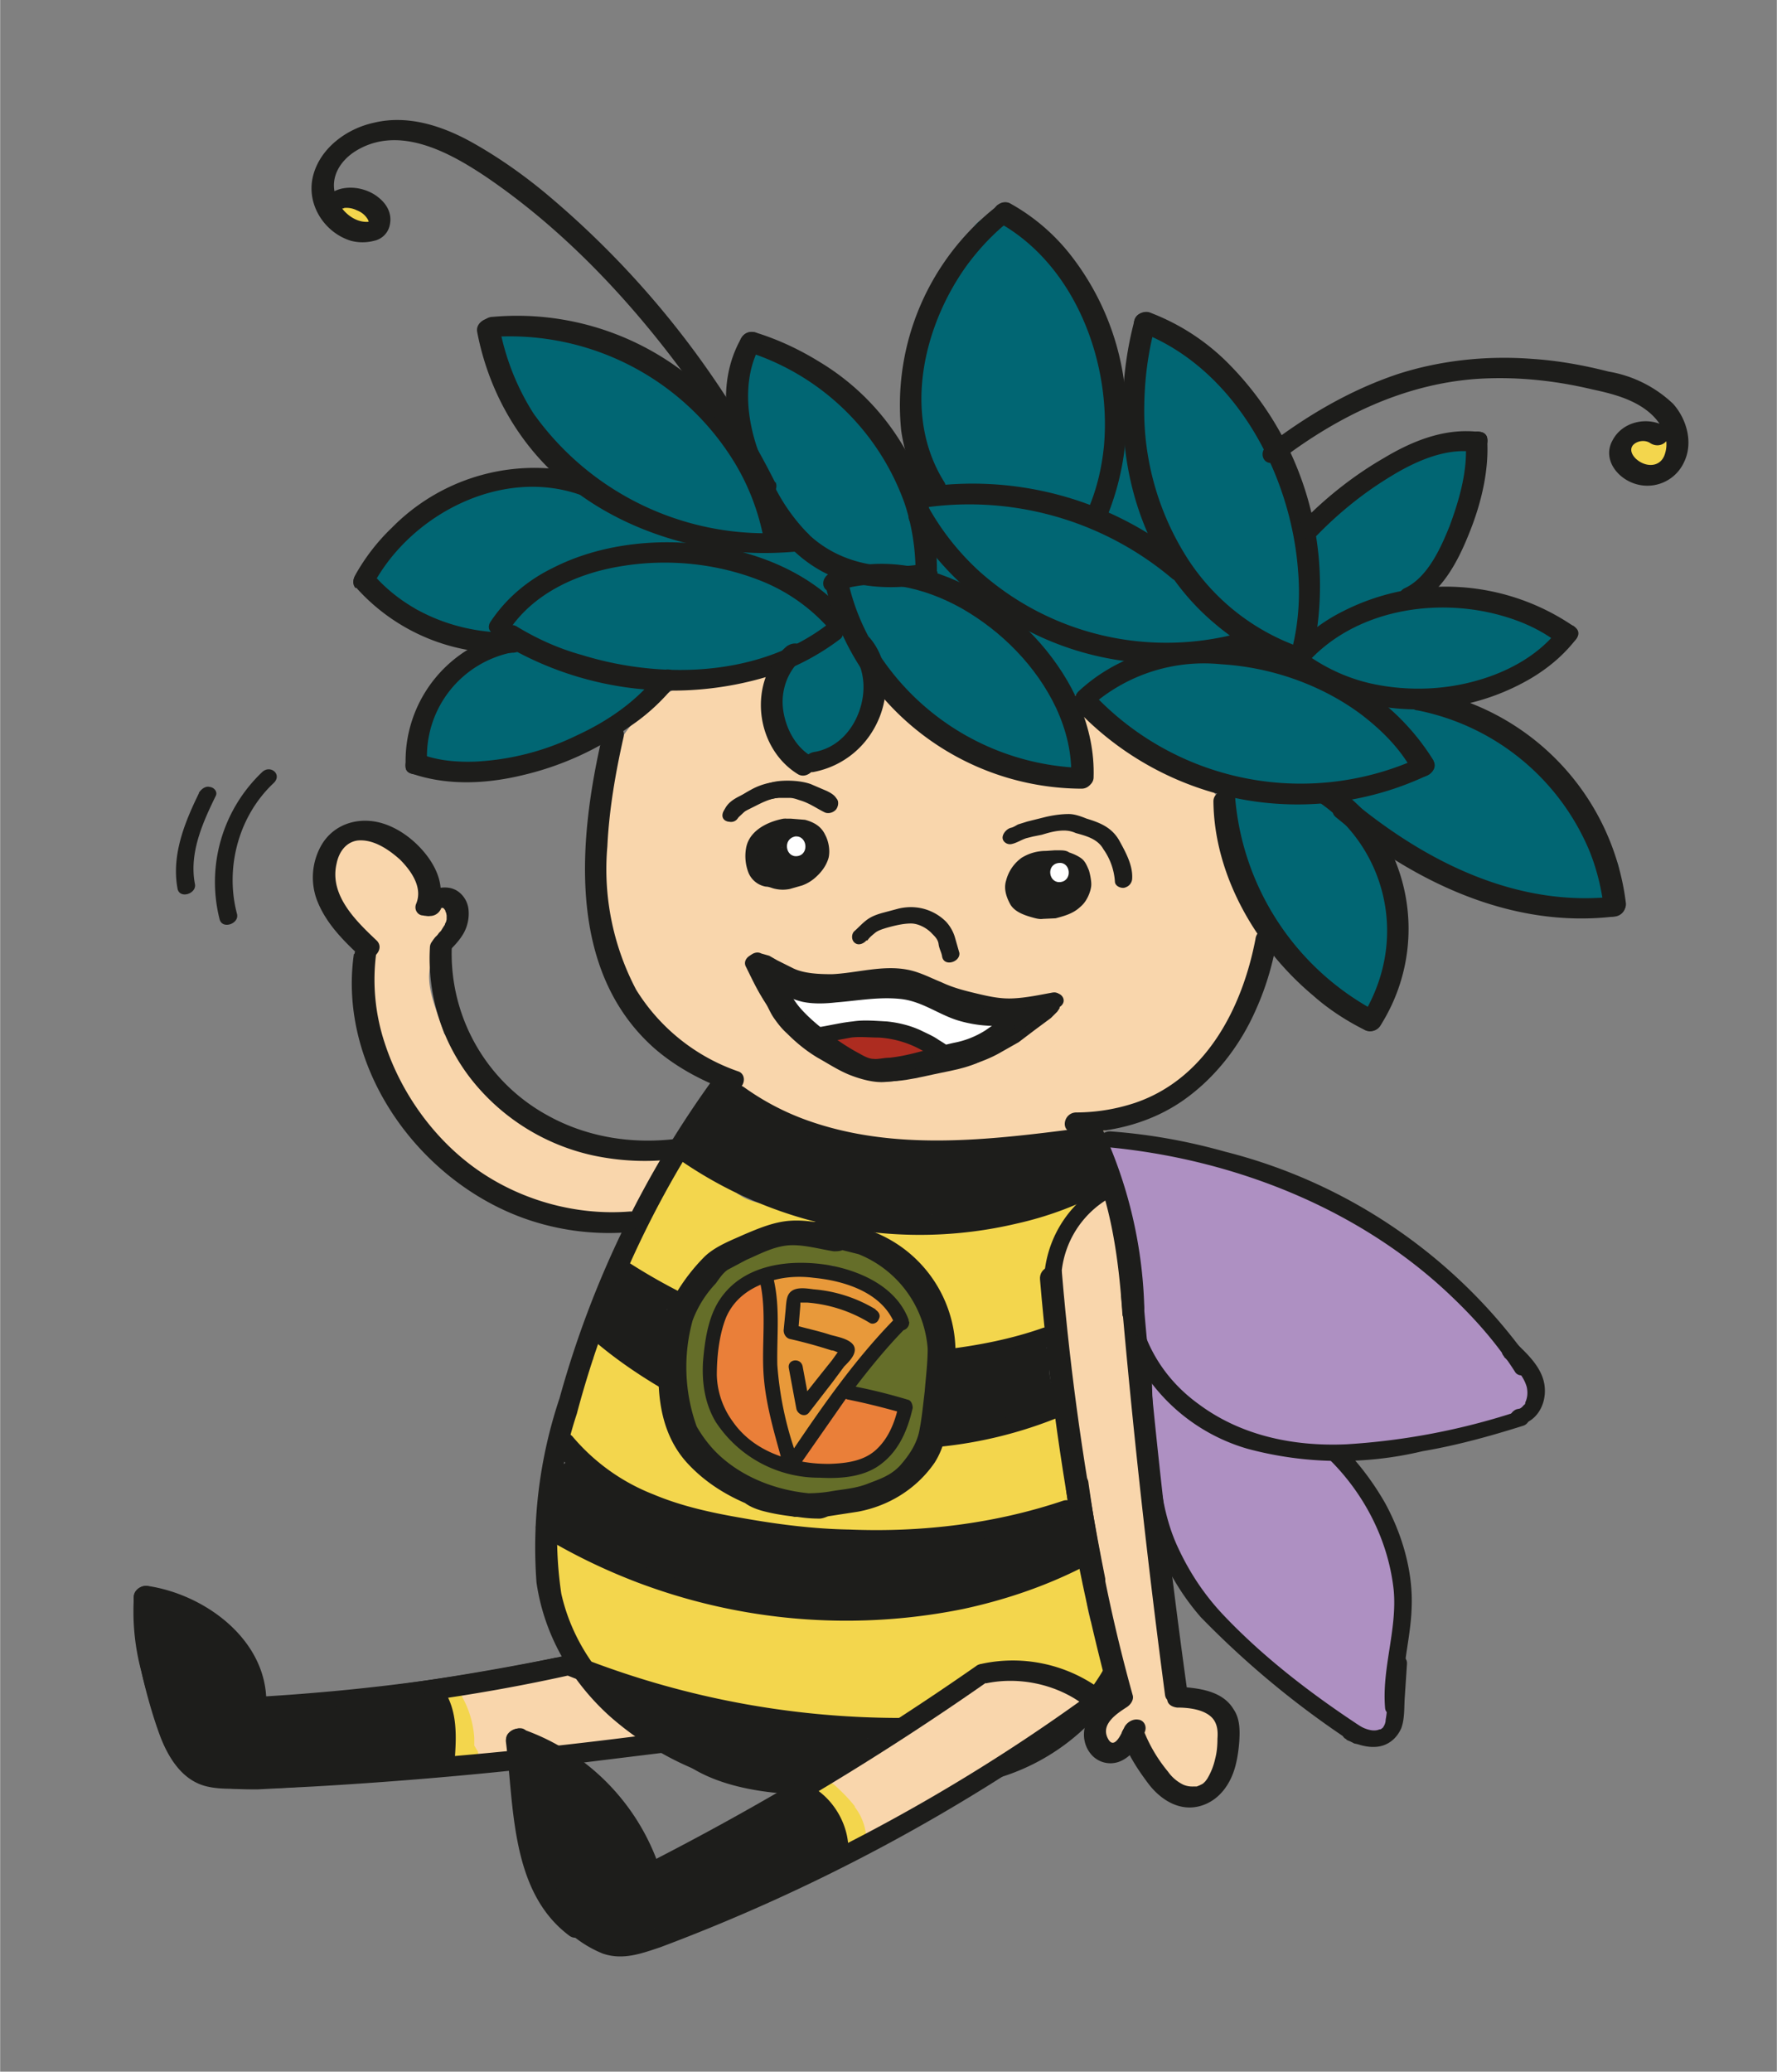
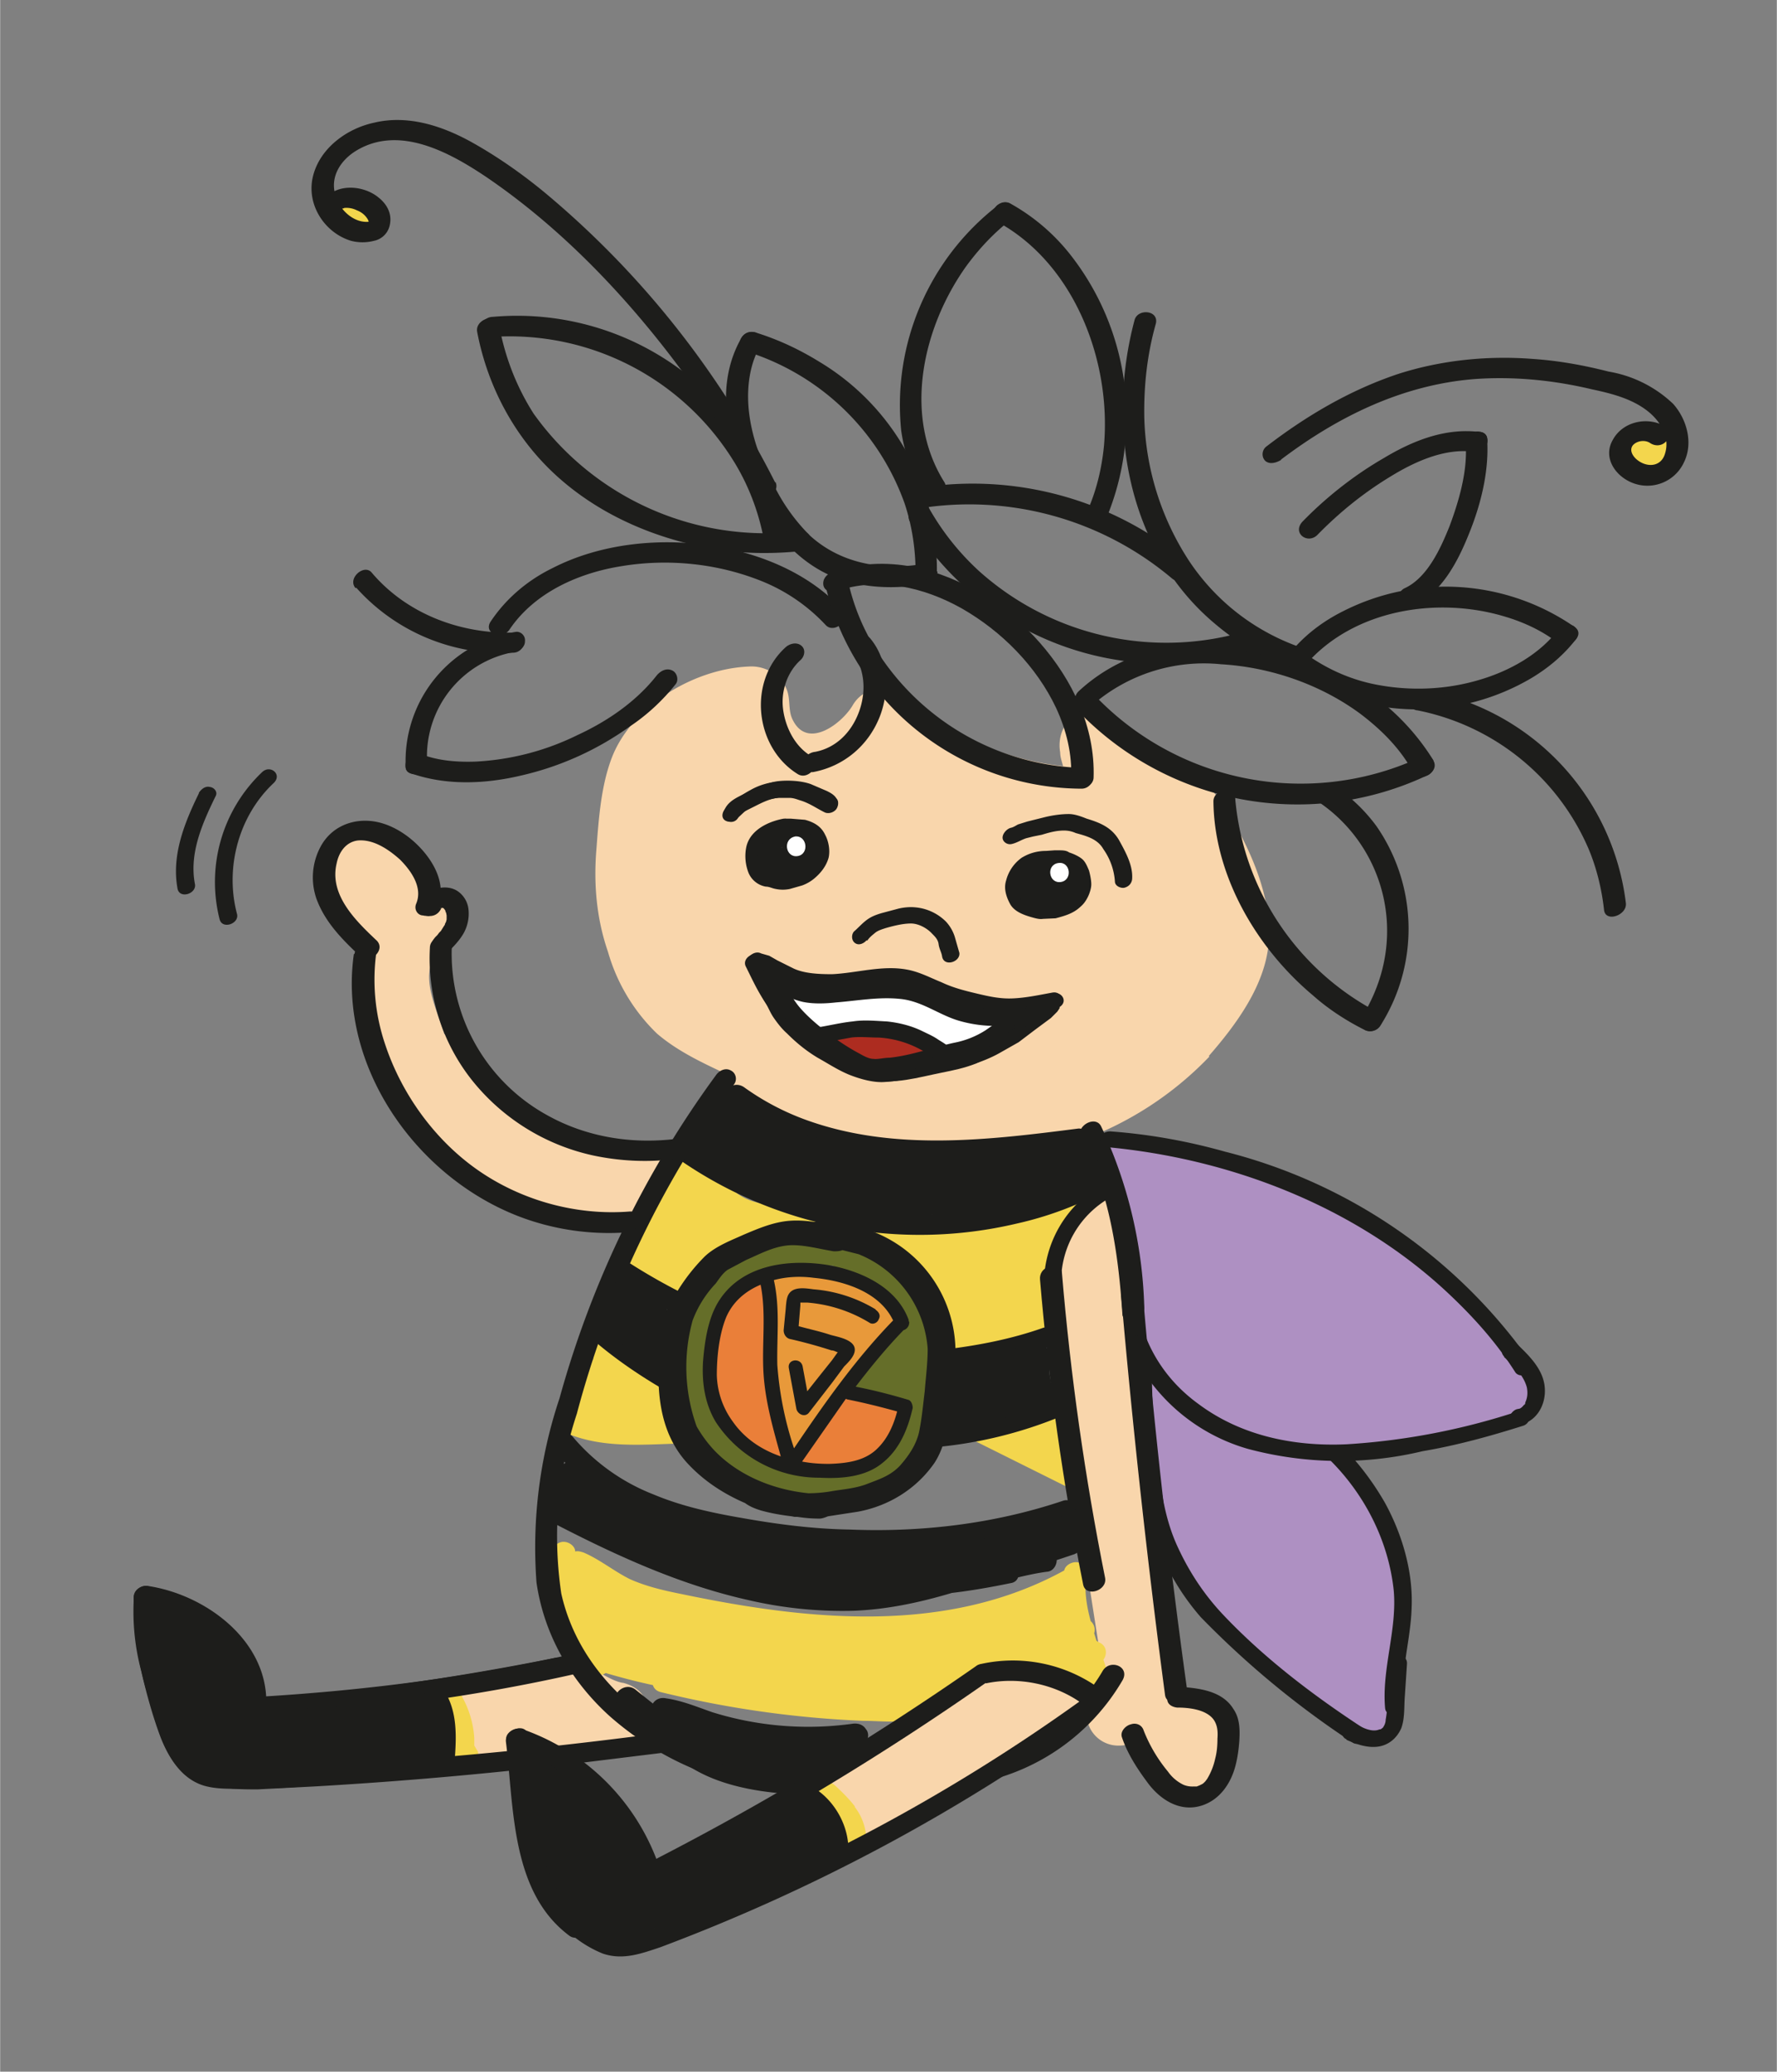
<svg xmlns="http://www.w3.org/2000/svg" width="411.3" height="479.5" viewBox="0 0 308.4 359.6">
  <rect x="0" y="0" width="308.4" height="359.6" fill="#808080" stroke="none" />
  <defs>
    <style>.cls-1{fill:#f9d6ac}.cls-3{fill:#f3d64d}.cls-4{fill:#ea7f39}.cls-5{fill:#fff}.cls-10{fill:#1d1d1b}</style>
  </defs>
  <g id="colorierung">
    <path d="M209.8 183.3c4.8-5.5 9.8-12.3 10.4-19.7.6-8.2-3.5-17-7.8-23.7-4.7-7.3-12.2-9.8-18.4-15.2-4.7-4-11 0-10 5.9 0 .8.3 1.6.5 2.4a49.7 49.7 0 0 1-27-11.8c-3-2.6-7.5-2.2-9.5 1.2-1.8 3.1-7.8 7.8-10.4 2.6-1-1.9-.2-4-1.4-6a6.7 6.7 0 0 0-6.3-3.3c-9.4.4-20 6.7-23.6 15.5-2 5-2.4 10.9-2.8 16.2-.5 6 0 12 2 17.8a31.9 31.9 0 0 0 8.5 14.2c3.5 3 7.7 5 12 7-1.7 5.5-3.8 11.6-9.1 13.7-1-.8-2.3-1.2-4-1.1l-7.1.4c-.5-.3-1-.5-1.6-.6-5.1-1.2-10.4-1.5-14-5.5l-10.3-12c-.9-1-1.8-1.5-2.8-1.8l-.6-1.8c-1.4-4.1-3.8-9.6 0-13 1.9-1.6 2.3-3.5 1.8-5.3 0-.8-.3-1.6-.8-2.2l-8.6-11.5c-1.5-1.8-4.1-2-6.3-1.3-1-.4-2.2-.4-3.3 0-3 1-5.2 4.1-4.2 7.3 1.5 4.8 4.3 8.9 8.3 11.8-1.1 3.7-1 7.9-.1 11.9a62 62 0 0 0 8.2 20.7c9.7 14.3 25.5 16 41.4 14.9h.5a5.5 5.5 0 0 0 5.4 1.2c9.4-2.5 13.9-10.1 17-18.4a110.7 110.7 0 0 0 34 6.4c2.2 2.6 5 4.6 7.9 6 3 5.3 4.5 10.7 5 17 .8 7.8 1.3 15.5 2.3 23.2 1.8 15.1 4.3 30.1 6.6 45.1a5.4 5.4 0 0 0-2.8 3.2c-.8-3-3.5-5.5-7.3-4.9-4.4.8-9.2-1.7-13.3 1-3 2-5.2 5.5-8.2 7.8-6.2 4.7-13.7 7-19.3 12.5-5.8 4 0 13.5 6.4 10h.1l31.9-18 1.4-1.1 4.2-.6c2-.3 3.3-1.4 4-2.8a5.5 5.5 0 0 0 5.5 4.4c1.7 0 3-.6 4-1.5.3 1 .8 1.9 1.6 2.6 0 1 .3 1.8.8 2.7l.2.4.2.4a5.5 5.5 0 0 0 5.7 4.8c4.7 0 6.5-4.4 5.5-7.8.6-1.9.3-4-.7-5.5a5.3 5.3 0 0 0-3-3 5.4 5.4 0 0 0-4.7-2.6l-.1-1.6c-2.6-17-5.5-34.1-7.4-51.2-.9-7.8-1-15.5-2.2-23.2-1-7-3.2-13-6.8-18.7l-.1-.2-.3-.4a58.6 58.6 0 0 0 23-14.8Z" class="cls-1" />
-     <path d="M279.4 147.9c-3.5-7-7.5-13.4-14.7-17.3-5.8-3.2-12-6-18-8.7a58 58 0 0 0 11.6-3.4c.8-.4 1.5-.9 2-1.4h4.3c7.7-.1 7.7-12.1 0-12-6.6 0-13.2.2-19.8.4l1.3-1.1c5.1-5 7.6-12 10.5-18.5 2.4-5.4-2.6-11-8.2-8.2-6.2 3.1-13.3 6.3-18.5 10.9a22 22 0 0 0-3.6 4.3 27 27 0 0 0-3.8-14 40.2 40.2 0 0 0-7.2-9.4c-2.9-2.8-6.5-5-8.5-8.6-2.3-4-10.2-3.8-11 1.5-.7 5.1-.5 10 .4 14.7H194c.3-4.5-.2-9.2-1-12.9-2.2-8.8-8.5-14.4-12.2-22.4a5 5 0 0 0-3.4-3c-3-2.4-8.4-2.1-9.3 2.9-1.7 8.3-8.2 14-9 22.7-.4 3.5-.5 7.4.1 11 .5 2.6 2.1 5 3.1 7.6-1 0-1.7.2-2.5.6-5.1-7-14-17.3-20.6-19v-.2c-1.4-7.6-13-4.4-11.6 3.2a70 70 0 0 0 2.7 11.3c-10-9.6-21.5-17.4-34.2-23-2.1-1-4-.7-5.7.2-3.4 1-6 4.6-3.4 8.4 4.2 5.7 8.3 12 13 17.5a33 33 0 0 0-11 1.3 13 13 0 0 0-4.5 1.1L76 88a7 7 0 0 0-4.3 4.5l-4.6 2.3c-6.7 3-1.6 12.3 4.8 10.8l.4.2a31.8 31.8 0 0 0 17.6 5l-1.5.6A44.3 44.3 0 0 0 74 124c-4.5 5.5 2.3 13.2 7.3 9.7l1.2-.1c11.2-1.7 21.8-6 31-12.6 1.5-1 2.3-2.4 2.6-3.9a87.3 87.3 0 0 0 20.2-2c-.7.8-1.2 1.7-1.7 2.7-1.2 2.6-.7 5.6-.7 8.4 0 4.6 5.1 7.5 9 5.2a20 20 0 0 0 8.6-10.6c.7-2.2.4-4.2 0-6.2a71 71 0 0 0 29.7 19.7c5.3 1.7 9-4.3 6.8-8.8l-3.5-6.2.2.2a19 19 0 0 0 5.8 2.7c2.4 4.9 8.6 8.3 13.3 10.4 3.3 1.4 6.7 2.4 10.2 3a44.1 44.1 0 0 0 19.4 39.6c2.4 1.5 4.7.8 6.3-.9a6 6 0 0 0 2.4-4.4c.5-5.2-.2-10.5-2-15.4v-.5l-.2-.8c-.5-3.8-2-7.4-4.1-10.6a108.8 108.8 0 0 0 39.1 15.7c5.4 0 8-7 4.7-10.3Zm-90.3-57.6-.4-.2.8-.7.2 1.1-.6-.2Z" style="fill:#016673" />
    <path d="M108 292.1c-2.5-.5-4.4-2.5-7-2.8-2.8-.3-5.6 1-8.2 1.7-6 1.8-12.3.8-18.2 2.7-6 1.9-5 9.8-.6 11.5.9.6 2 1 3.3.9a250 250 0 0 0 29.2-2.2c6.1-.8 8.8-10 1.6-11.8Z" class="cls-1" />
    <path d="M173.6 177.6a2 2 0 0 0-2.1-1.4l-.3-.1c-5.3-.4-10.2-2.7-15.4-3.6-4.7-1-9.5-.8-14.2.1l-.5-.5c-.4-.4-1-.6-1.4-.6s-1.1.2-1.4.6a2 2 0 0 0-.6 1.4c0 .5.2 1 .6 1.4 0 0 0 .2.2.2.1.9.7 1.7 1.6 1.8l.9 1c.2 1 1 2 2.4 1.6 7-1.9 14.6-2.2 20.7 2.2l.5.2c.4.2.8.2 1.2 0 2-.7 4.2-1.3 6.4-1.8 1-.3 1.7-1.5 1.4-2.5Z" class="cls-5" />
-     <path d="M140.1 210.2a2 2 0 0 0-.5-.2c-3.7-1-7.7-.4-11-2.4-3-1.9-5.4-4.6-8.6-6l-.7-.1h-.4c-.5 0-.9 0-1.2.3l-.2.2a15.7 15.7 0 0 0-4.1 6l-.5.8a22 22 0 0 0-2.8 7.9v.1c-.5.1-1 .4-1.2 1-.5.8-.3 2.1.7 2.7 1.9 1 3.9 1.8 6 2.5 0 2.5 3.5 2.5 4 .3.2-.3.5-.6.6-1v-.6l.5-.6 2.1-2.3c1.3-1.3 2.8-2.4 4.5-3a31 31 0 0 1 12.7-1.6c2.6.1 2.6-3.8.1-4ZM187.6 208.8c-.5-.9-2-1.4-2.8-.7l-1.2 1-.8.1c-8 2.4-16.5 2-24.7 3.6-.6 0-1 .4-1.2.8l-2.8-1.3c-1-.4-2.2.5-2.5 1.4-.3 1.2.4 2.1 1.4 2.5a18.5 18.5 0 0 1 11.7 16.4 2 2 0 0 0 0 1.1 2 2 0 0 0 1.6 1.4 105.7 105.7 0 0 1 14.1-2.8c.3 0 .6 0 .8-.3.8-.2 1.6-1 1.5-1.9-.6-6-1.4-14.3 4.1-18.6.9-.6 1.3-1.7.7-2.7ZM185.6 258.3v-1l-1.4-10.9c-.2-.8-1-1.3-1.8-1.4-.6-.2-1.2-.3-1.8 0a45.4 45.4 0 0 1-16.5 5.2c-1 .1-1.7.6-2 1.4a115.6 115.6 0 0 1-9 8.2l-.8.6-.4.4s-.4.2-.2 0l-.7 1h-.5l-8.4.2c-2.7 0-5.4 0-8-.5-4.3-1-8.3-3-11.4-6-4-3.8-6-8.6-7.7-13.6.3-.6.3-1.3 0-1.8a18 18 0 0 0-4.7-4.2l-2.4-1.4-1.3-.6-.4-.3c-.5-.9-1.8-1.3-2.7-.7a2 2 0 0 0-.7 2.8l.2.2c-.5.3-.9.8-1 1.3a85.4 85.4 0 0 0-3.5 11.7c-.2.8.1 1.7.8 2.2 3.4 3.8 7.5 6.5 12.2 8.2 5.2 2 10.6 3.6 15.9 5.3.7.3 1.4 0 1.8-.4l1.2.4c5.5 1.9 11.5 1.5 17.2 1.3l4.1-.2c.3.5.8.8 1.6.7a122.6 122.6 0 0 0 21-2.8l1.9-.2c3-.4 6-.9 8.6-2.6.9-.5 1.1-1.6.8-2.5ZM191.5 288.1c.6-.8.7-2.2-.5-2.9a5 5 0 0 1-.7-.4l-.4-1.3a2 2 0 0 0-.6-2.1c-.6-2.2-1-4.5-.9-6.7.2-.4.2-.8.1-1.2.1-1-.3-2-1.4-2.3-.9-.2-2.2.4-2.4 1.4-20.4 11.2-44.4 8.7-66.4 4.1-3-.6-6.1-1.3-9-2.6-2.8-1.4-5.2-3.4-8-4.6-.6-.2-1-.3-1.5-.2v-.2c-.2-1-1.5-1.7-2.5-1.4-1.1.3-1.6 1.4-1.4 2.4a129 129 0 0 0 2.2 11c.9 3.2 1.8 7 4.4 9.1.7.7 1.8.8 2.6.2 2.7.8 5.4 1.5 8.2 2.1.2.6.6 1 1.3 1.2a178 178 0 0 0 35.2 5c2 0 4 .2 5.8.1 1 0 1.8-.4 2.4-1 2.3-1.4 5-2.1 7.4-3.3 2.4-1.2 4.5-3 6.5-4.7 3 0 6-.4 8.8 0 2.6.3 5.1 1.4 7 3.2a2 2 0 0 0 2.1.4h.3c1.2 0 2-.9 2-2 .1-1.1-.2-2.2-.6-3.3ZM65.2 36.8l-1.1-.9a7.3 7.3 0 0 0-3.8-1 2 2 0 0 0-1.4.6 2 2 0 0 0 0 2.8c.4.3.9.6 1.4.6h.6l.7.2.6.4.2.2c.4.3.9.6 1.4.6s1-.3 1.4-.6c.4-.4.6-1 .6-1.4 0-.6-.2-1-.6-1.4ZM290.7 76.8a2 2 0 0 0-1.4-.6 2 2 0 0 0-2.2-.7l-2.5.8-1.6.8c-.5.5-.8 1.3-.8 2a3 3 0 0 0 2.4 3c.7 0 1.3 0 2-.2a11.6 11.6 0 0 0 4.1-2.2c.4-.3.6-1 .6-1.5 0-.4-.2-1-.6-1.4Z" class="cls-3" />
+     <path d="M140.1 210.2a2 2 0 0 0-.5-.2c-3.7-1-7.7-.4-11-2.4-3-1.9-5.4-4.6-8.6-6l-.7-.1h-.4c-.5 0-.9 0-1.2.3l-.2.2a15.7 15.7 0 0 0-4.1 6l-.5.8a22 22 0 0 0-2.8 7.9v.1c-.5.1-1 .4-1.2 1-.5.8-.3 2.1.7 2.7 1.9 1 3.9 1.8 6 2.5 0 2.5 3.5 2.5 4 .3.2-.3.5-.6.6-1v-.6l.5-.6 2.1-2.3c1.3-1.3 2.8-2.4 4.5-3a31 31 0 0 1 12.7-1.6c2.6.1 2.6-3.8.1-4ZM187.6 208.8c-.5-.9-2-1.4-2.8-.7l-1.2 1-.8.1c-8 2.4-16.5 2-24.7 3.6-.6 0-1 .4-1.2.8l-2.8-1.3c-1-.4-2.2.5-2.5 1.4-.3 1.2.4 2.1 1.4 2.5a18.5 18.5 0 0 1 11.7 16.4 2 2 0 0 0 0 1.1 2 2 0 0 0 1.6 1.4 105.7 105.7 0 0 1 14.1-2.8c.3 0 .6 0 .8-.3.8-.2 1.6-1 1.5-1.9-.6-6-1.4-14.3 4.1-18.6.9-.6 1.3-1.7.7-2.7ZM185.6 258.3v-1l-1.4-10.9c-.2-.8-1-1.3-1.8-1.4-.6-.2-1.2-.3-1.8 0a45.4 45.4 0 0 1-16.5 5.2c-1 .1-1.7.6-2 1.4a115.6 115.6 0 0 1-9 8.2l-.8.6-.4.4s-.4.2-.2 0l-.7 1h-.5l-8.4.2c-2.7 0-5.4 0-8-.5-4.3-1-8.3-3-11.4-6-4-3.8-6-8.6-7.7-13.6.3-.6.3-1.3 0-1.8a18 18 0 0 0-4.7-4.2l-2.4-1.4-1.3-.6-.4-.3c-.5-.9-1.8-1.3-2.7-.7a2 2 0 0 0-.7 2.8l.2.2c-.5.3-.9.8-1 1.3a85.4 85.4 0 0 0-3.5 11.7l1.2.4c5.5 1.9 11.5 1.5 17.2 1.3l4.1-.2c.3.5.8.8 1.6.7a122.6 122.6 0 0 0 21-2.8l1.9-.2c3-.4 6-.9 8.6-2.6.9-.5 1.1-1.6.8-2.5ZM191.5 288.1c.6-.8.7-2.2-.5-2.9a5 5 0 0 1-.7-.4l-.4-1.3a2 2 0 0 0-.6-2.1c-.6-2.2-1-4.5-.9-6.7.2-.4.2-.8.1-1.2.1-1-.3-2-1.4-2.3-.9-.2-2.2.4-2.4 1.4-20.4 11.2-44.4 8.7-66.4 4.1-3-.6-6.1-1.3-9-2.6-2.8-1.4-5.2-3.4-8-4.6-.6-.2-1-.3-1.5-.2v-.2c-.2-1-1.5-1.7-2.5-1.4-1.1.3-1.6 1.4-1.4 2.4a129 129 0 0 0 2.2 11c.9 3.2 1.8 7 4.4 9.1.7.7 1.8.8 2.6.2 2.7.8 5.4 1.5 8.2 2.1.2.6.6 1 1.3 1.2a178 178 0 0 0 35.2 5c2 0 4 .2 5.8.1 1 0 1.8-.4 2.4-1 2.3-1.4 5-2.1 7.4-3.3 2.4-1.2 4.5-3 6.5-4.7 3 0 6-.4 8.8 0 2.6.3 5.1 1.4 7 3.2a2 2 0 0 0 2.1.4h.3c1.2 0 2-.9 2-2 .1-1.1-.2-2.2-.6-3.3ZM65.2 36.8l-1.1-.9a7.3 7.3 0 0 0-3.8-1 2 2 0 0 0-1.4.6 2 2 0 0 0 0 2.8c.4.3.9.6 1.4.6h.6l.7.2.6.4.2.2c.4.3.9.6 1.4.6s1-.3 1.4-.6c.4-.4.6-1 .6-1.4 0-.6-.2-1-.6-1.4ZM290.7 76.8a2 2 0 0 0-1.4-.6 2 2 0 0 0-2.2-.7l-2.5.8-1.6.8c-.5.5-.8 1.3-.8 2a3 3 0 0 0 2.4 3c.7 0 1.3 0 2-.2a11.6 11.6 0 0 0 4.1-2.2c.4-.3.6-1 .6-1.5 0-.4-.2-1-.6-1.4Z" class="cls-3" />
    <path d="M161.3 181.4c-.7-1.2-2.1-1.4-3.4-1.6a70 70 0 0 0-11.5-.8c-1 0-2 1-2 2s.7 1.8 1.7 2c0 1.2.8 1.9 2 2 2.5.3 5 .5 7.6.4 1.2 0 2.5 0 3.7-.2 1.7-.4 2.8-2.2 1.9-3.8Z" style="fill:#ad2c20" />
    <path d="M162.6 232.8c-.2-1.3-.7-2.8-1.8-3.5l-.2-1c.2-2.5-1.4-5.1-3.5-6.7l-.4-.3c0-.3 0-.6-.2-.9-1.7-2.6-4.6-3.8-7.6-4.3l-6-.5c-.3-.2-.7-.3-1.2-.2l-2.5.2h-.3l-.6.1a39 39 0 0 0-10.4 3 11 11 0 0 0-4.8 4c-.7 1-1.2 2.1-1.7 3.3-.8 0-1.7.6-1.9 1.5a39 39 0 0 0-.3 4.4 23.7 23.7 0 0 0-1.7 10.8c.4 3 1.8 5.8 4 7.6.5.9 1 1.7 1.7 2.4 2 1.8 4.2 3.4 6.7 4.2.4.2.8.2 1.1 0 1.5.7 3 1.2 4.6 1.6 4 1.1 8 1.5 12 .8a20 20 0 0 0 10.4-5.7c3-2.9 3-7 3.4-11 .1-.2.2-.4.1-.7 0-.5-.2-1-.5-1.3l.7-.9c.4-.6.7-1.4.9-2.2.3-1.5.3-3.1 0-4.7Zm-5.8 14.5a5.7 5.7 0 0 1-1.9 3.8 16 16 0 0 1-8.7 4.4c-3.3.5-6.8 0-10-1a24.4 24.4 0 0 1-9.3-4.4c0-1-.6-1.7-1.5-2l-.4-.2-.2-.8-.6-3.5c-.7-3.6-1.2-7.2-1.1-10.8l1.2-3.2c.7-1.6 1.3-3.4 2.3-5a8 8 0 0 1 3.8-2.6c2.9-1.2 6-2 9-2.3h5.2l1.1 1c2.8 1 5.6 2 8.1 3.5.5.3 1.1.7 1.6 1.2-.1.5 0 1 .2 1.5l.7 1.2a2 2 0 0 0-.5 1.2v.8l.1.6-.5.5-3.2 3.8-3.3 4c-.2 0-.4.2-.6.4a2 2 0 0 0 0 2.8c.8.9 1.9 1 3 1.1a63.8 63.8 0 0 0 6 .6 202 202 0 0 1-.5 3.4Z" style="fill:#656e29" />
    <path d="m136.7 251.3-2.3-6.2c-.6-1.9-1.3-3.6-1.2-5.6.2-2 .7-3.9.8-5.8.2-2.2-.3-4.4-.2-6.5 0-.6-.2-1-.5-1.4 1.5-1.5-.4-4.5-2.4-3.1a14.7 14.7 0 0 0-5.7 5.8c-1.2 2.8-1.2 6.3-1.2 9.4 0 3.1.3 6.3 2.3 8.8 2 2.5 4.6 4.5 7 6.5 1.4 1.2 4.1.1 3.4-2ZM155 244l-3-.9c-1-.2-2-.2-2.9-.5h-.1l-.5-.4a2 2 0 0 0-2.7.7c-1 1.7-2.2 3.4-3.3 5l-.8 1.1-.4.6-.2.2v.2h-.2c0 .2 0 .2-.2.3l-.4.4-.2.2v.1l-.2.1-.3.2c-1 .6-1.3 1.8-.7 2.8.5.9 1.7 1.3 2.7.7l.1-.1.8.2c1.6.1 3.2-.2 4.7-.5s3-.7 4.3-1.4a10 10 0 0 0 4.5-5.8c.2-.3.4-.5.4-.8a2 2 0 0 0-1.4-2.5Z" class="cls-4" />
    <path d="M155.6 228c-.3-1.9-1.8-2.7-3.4-3.6a30 30 0 0 0-5.2-2c-3.8-1.2-7.6-1.3-11.4-1.2-2 .1-2.5 2.4-1.4 3.5l-.3.9c-.3 8.2 1.5 16.2 2.3 24.3v.1a2 2 0 0 0 1 2c.8.4 2.2.2 2.7-.8 3.6-8 9.2-14.8 15.4-21 .7-.7.7-1.5.3-2.2Z" style="fill:#e8993a" />
    <path d="M265.4 240.1v-.3c-1-4.1-4-7-7.3-9.6a26 26 0 0 0-5-6.6 65.5 65.5 0 0 0-11.5-8.3c-4-2.5-8.2-4.8-12.4-7-9.9-5.3-21-7.2-31.9-9.4a2 2 0 0 0-1.3.2c-.4-.8-1.3-1.3-2.3-1-.9.2-1.8 1.4-1.4 2.4a74 74 0 0 1 5.7 32.1c0 1.1.6 1.8 1.4 2a23 23 0 0 0 8 9.7c1.2 1 2.5 1.8 3.8 2.6a37.3 37.3 0 0 1-8.2-4.6l.1-1-.1-.7-.4-.7-.7-.4-.8-.2-.5.1-.5.2a2 2 0 0 0-1.2 1.7v.8a73.2 73.2 0 0 0 1.6 15.2c.9 5 2 9.9 4.5 14.3 2.4 4.3 6 7.9 9.4 11.5 3.2 3.4 6.5 6.7 10.1 9.8 4.1 3.5 8.6 6.6 13.5 8.8 1 .5 2.1.3 2.7-.7l.3-.6v-.5c.8-5.8 2.3-11.5 2.2-17.4a45.7 45.7 0 0 0-11-28.8 9 9 0 0 0-2-1.3 55.2 55.2 0 0 0 24.1-4.6h.3c2.3-.5 4.5-1 6.7-1.7 2-.7 4-1.3 5.1-3.1.7-1 0-2.5-1-2.9Z" style="fill:#ae90c2" />
    <path d="m82.9 304-.6-1v-1.3a16.9 16.9 0 0 0-2.3-7.5c-.5-.9-1.8-1.3-2.7-.7-1 .6-1.3 1.8-.7 2.7l.6 1.2.2.4.2.6a14.8 14.8 0 0 1 .5 2l.1.3v.2-.1.6l.1.7v1.3c0 .9.1 1.7.7 2.3.6.7 1.6 1 2.5.7 1-.3 1.7-1.4 1.4-2.5ZM148.4 313.6c-1-1.3-2.2-2.5-3.5-3.7-.8-.7-2-.8-2.9 0-.7.8-.8 2.1 0 2.9a38 38 0 0 1 3 3l1 1.5v.2a4.3 4.3 0 0 1 .3 1v.2-.2.1c0 1 .8 2 2 2 1 0 2-.9 2-2a9.4 9.4 0 0 0-2-5ZM146.3 318.5c0-.1 0-.3 0 0Z" class="cls-3" />
  </g>
  <g id="Ebene_2">
    <path d="M180.5 222.1c1.5 17.8 4 35.5 7.5 53 .5 2.2 4.2 1 3.8-1.2-3.5-17.5-6-35.1-7.5-53 0-1-1.4-1.2-2.3-1-1 .3-1.6 1.2-1.5 2.2Z" class="cls-10" />
-     <path d="M185 258.4c1.7 12.5 4.6 24.8 7.8 37l1-2c-2 1.3-4 2.8-5 5-1 1.9-.9 4.2.4 5.9a4.4 4.4 0 0 0 5.5 1.3c2-1 3.2-3 4-5 .4-1-.2-2-1.1-2.1-1-.2-2.1.5-2.5 1.4-.5 1.1-1.8 4.1-2.9 1.7s1.7-4.2 3.4-5.3c.6-.4 1.2-1.2 1-2a283 283 0 0 1-7.7-37c-.3-2.3-4.1-1-3.8 1.1Z" class="cls-10" />
    <path d="M194.7 301.5c1 3 2.8 5.7 4.6 8.1 2.2 2.9 5.6 5 9.3 3.8 3.1-1 5-3.8 5.8-6.8.4-1.5.6-3 .7-4.5.1-1.8.1-3.8-1-5.4-1.9-3.2-6-3.7-9.5-3.9-1 0-2 1-2 2-.1 1 .8 1.5 1.7 1.6 2 0 4.7.3 6.1 1.8.9 1 1 2.3.9 3.6 0 1.2-.1 2.4-.4 3.5a11.4 11.4 0 0 1-1.4 3.5l-.3.4c-.5.5-.4.4-1 .7-.3.2.3 0 0 0l-.5.2h-.6a4 4 0 0 1-1.7-.3 7 7 0 0 1-2.7-2.3 26 26 0 0 1-4.2-7.1c-.3-1-1.3-1.4-2.2-1.1-.9.2-1.9 1.2-1.6 2.2ZM23.2 277.1a54.8 54.8 0 0 0 8 29.5c1 2 4.5 0 3.4-2-5-8.4-7.9-17.9-7.6-27.7 0-2.4-3.8-1.9-3.8.3Z" class="cls-10" />
    <path d="M91.6 303.6a797.5 797.5 0 0 1-41.4 3.2c-2.9.2-5.9.5-8.8.2-2.4-.2-4.8-.9-6.5-2.8-1.6-1.8-2.7-4.2-4-6.2-1.2-1.9-4.7.1-3.5 2 2.5 3.7 4.2 8 8.7 9.6 2.8 1 5.7 1 8.6 1l9.7-.5c12.2-.7 24.4-1.7 36.6-3 0-1.2.2-2.4.6-3.5ZM114.9 300.8c-7.6 1-15.1 1.9-22.7 2.7 1.7.6 3 2 4.5 3l17.9-2.2c1-.1 2-.8 2-1.9.1-1-.8-1.8-1.7-1.6ZM55.3 297.6c14-1.5 27.8-3.7 41.6-6.5 1-.2 1.7-1.3 1.5-2.3-.2-1-1.3-1.2-2.2-1-13.5 2.7-27 4.8-40.7 6.3-1 0-2 .8-2 1.9-.1 1 .8 1.7 1.7 1.6ZM141.2 309.3l2.5-1.3c-1.6 0-3.2.2-4.7 0-5.6-1-13.7-.8-18.4-5-1.6-1.4-5 .3-3.2 1.9 5.1 4.6 13.1 6.1 19.7 6.5 1.3-.8 2.7-1.5 4-2.1ZM191.4 290a33 33 0 0 1-14.2 13.1 39.7 39.7 0 0 1-7.1 6.3 37.3 37.3 0 0 0 24.7-17.7c1.4-2.4-2.1-3.8-3.4-1.7ZM187.6 197.5c5 9.5 6.5 20.1 7.2 30.6 0 1 1.4 1.4 2.2 1.1 1-.3 1.6-1.2 1.6-2.2a78.8 78.8 0 0 0-7.5-31.5c-1-2-4.5 0-3.5 2Z" class="cls-10" />
    <path d="M194.6 225.1a1572 1572 0 0 0 7.6 69.1c.3 2.3 4.1 1 3.8-1.1a1296 1296 0 0 1-7.7-69.1c0-1-1.4-1.3-2.2-1.1-1 .3-1.6 1.2-1.5 2.3ZM24.5 278.8c8.1 1.2 17.8 7.7 17.8 16.8 0 2.5 3.9 2 3.9-.2 0-10.8-10.6-18.6-20.5-20.1-1-.2-2 .4-2.4 1.4-.4 1 .2 2 1.2 2Z" class="cls-10" />
    <path d="M45 298c18.6-1 37-3.4 55.1-7.5 2.4-.5 1.9-4-.7-3.4-17.8 4-35.9 6.3-54 7.4-2.3.1-3 3.6-.4 3.5ZM87.8 302.4c1.4 11.3.8 26 11 33.6 1.7 1.3 4.8-1.3 3-2.7a22.7 22.7 0 0 1-8-14.2c-1.2-6-1.5-12-2.2-17.9-.3-2.3-4-1-3.8 1.2Z" class="cls-10" />
    <path d="M88.6 303.4a35.6 35.6 0 0 1 22.5 23.4c.6 2.2 4.4.9 3.8-1.2a38.5 38.5 0 0 0-24.1-25.4c-1-.4-2.1 0-2.7.8-.5.7-.4 2 .5 2.4Z" class="cls-10" />
    <path d="M97.3 334a20 20 0 0 0 7.3 5.1c3.5 1.2 6.7 0 10-1.1a320.2 320.2 0 0 0 74.7-40c.8-.6 1.5-1.5 1-2.5-.5-.8-1.9-1-2.6-.4a316.9 316.9 0 0 1-74.3 39.7c-1.7.6-3.5 1.5-5.4 1.4-3.1-.2-5.7-2.9-7.8-5-1.5-1.4-4.5 1.2-2.9 2.8Z" class="cls-10" />
    <path d="M115.7 325.6a487.8 487.8 0 0 0 55.4-33.5c.7-.6 1.4-1.5.9-2.5-.5-.8-1.9-1-2.6-.4a486.8 486.8 0 0 1-55.4 33.4c-.8.5-1.3 1.6-.9 2.5.6 1 1.8.9 2.6.5ZM191.9 199.1c22 2 44 10.6 60 25.9 4.2 4 8 8.3 11.1 13.2 1 1.4 3.8-.2 2.8-1.6a92.6 92.6 0 0 0-53.2-36.7c-6.4-1.8-13-3-19.7-3.5-.8-.1-1.7.3-2 1-.2.8.2 1.7 1 1.7ZM263.7 244.9a118 118 0 0 1-30 5.8c-9 .4-18.2-1.4-25.7-7-4-2.9-7.1-6.7-9-11.3-.7-1.6-3.4 0-2.8 1.6a32.2 32.2 0 0 0 20.4 17.5 61.7 61.7 0 0 0 30.3.4c5.9-1 11.7-2.6 17.4-4.4 1.8-.5 1.4-3.3-.6-2.6Z" class="cls-10" />
    <path d="M196.8 238.5c.3 9.9.6 20 4 29.5 1.8 4.7 4.3 8.9 7.6 12.7a157 157 0 0 0 26.4 21.8c1.4.9 3.3-1.6 1.7-2.6-8.7-5.7-17.1-12.1-24.2-19.6-3.4-3.6-6-7.6-8-12s-2.7-9-3.3-13.6c-.8-5.5-1-11-1.1-16.4 0-2-3.2-1.5-3.1.2ZM243.4 295.6c-.2-2.6.3-5.4.6-8 .4-2.8.9-5.5 1-8.4.3-6.3-1.6-12.8-4.6-18.3-2-3.5-4.4-6.7-7.2-9.6-1.2-1.2-3.6.9-2.3 2.2 6 6 10.1 14 11 22.6.6 6.8-2.1 13.6-1.5 20.4.2 1.9 3.2.8 3-.9ZM126.2 191.4c13.1 9.5 29.9 10.9 45.6 9.6 5-.3 10-1 15-1.6 1 0 2-.8 2-1.9.1-1-.8-1.7-1.7-1.6-15.6 2-32 4-47.2-1.5a44.3 44.3 0 0 1-10.8-5.7c-.9-.6-2-.5-2.7.2-.7.6-1 1.9-.2 2.5Z" class="cls-10" />
    <path d="M117.2 200.8a73.2 73.2 0 0 0 59.2 11.6 60 60 0 0 0 15.9-6c2.2-1.3.5-4.2-1.7-3a68.3 68.3 0 0 1-70.5-5.3c-1.7-1.2-4.7 1.4-2.9 2.7ZM119.7 225.1c-3.5-1.7-6.9-3.6-10.2-5.7-1.8-1.2-4.2 1.8-2.1 3.2 3.5 2.2 7.1 4.2 10.9 6a41 41 0 0 1 1.3-3.5ZM183.2 231.6c-.2-1-1.3-1.4-2.2-1.1-5.4 1.9-11 3-16.7 3.7a28.3 28.3 0 0 1 .1 3.5 80 80 0 0 0 17.3-3.8c.9-.4 1.7-1.3 1.5-2.3ZM116.4 241.8l.1-4.3a72.6 72.6 0 0 1-10.3-7.3c-1.6-1.4-4.7 1.2-2.9 2.7 4 3.4 8.5 6.4 13.1 9ZM186 243.4c-.2-.9-1.4-1.4-2.2-1a73 73 0 0 1-21.3 5.2l-1.4 3.7a74.6 74.6 0 0 0 23.4-5.6c.9-.4 1.7-1.2 1.5-2.3ZM96.4 252c7.1 8.7 18.2 12.5 28.9 14.6 12.6 2.5 25.7 3.3 38.4 2a99 99 0 0 0 21.5-4.8c1-.3 1.8-1.2 1.5-2.2s-1.3-1.4-2.2-1.1c-11.9 4-24.5 5.5-37 5-6.3-.1-12.5-.9-18.7-2-5.2-.9-10.4-2-15.4-4.1a35 35 0 0 1-14-10c-1.4-1.7-4.4.9-3 2.7Z" class="cls-10" />
-     <path d="M93.7 266.4a102.2 102.2 0 0 0 73.4 12.9c7-1.5 13.9-3.8 20.3-7 .9-.4 1.4-1.5 1-2.4-.6-1-1.8-.8-2.6-.4a94.7 94.7 0 0 1-90-6.3c-1.7-1.1-4.1 2-2 3.2ZM98.9 291c18 7.1 37.4 10.8 56.9 10.8 2.2 0 2.8-3.6.2-3.6a152 152 0 0 1-55-10.4c-2-.7-4.4 2.4-2.1 3.2ZM217.9 163c-2.3 12-8.6 24.2-20.8 28.4a32.6 32.6 0 0 1-10.3 1.7c-2.3 0-2.9 3.5-.3 3.5 6.7 0 13.5-1.8 19-5.7s9.8-9.5 12.5-15.7c1.8-4 3-8.2 3.7-12.5.2-1-.9-1.7-1.7-1.6-1.1 0-2 .9-2.1 1.9ZM128.2 186a33.8 33.8 0 0 1-17.8-14.2 44.9 44.9 0 0 1-5-24.9c.3-6.3 1.4-12.7 2.8-18.9.6-2.4-3-2.7-3.6-.6-4.2 18-6.4 41 9 54.6 3.7 3.2 8 5.5 12.5 7.2 1 .4 2.1 0 2.7-.8.5-.8.4-2-.6-2.4ZM143.2 108.7c-11.8 8.8-28.6 9.2-42.2 5-4-1.1-7.8-2.8-11.4-5-1.8-1-4.2 2-2.1 3.2a57.4 57.4 0 0 0 46.5 5.3 42 42 0 0 0 11.7-6.2c.8-.5.9-1.8.2-2.5-.8-.7-2-.3-2.7.2Z" class="cls-10" />
    <path d="M146.2 105.8c-6-6.5-14.8-10-23.5-11.2s-18.6-.2-26.8 4c-4.3 2.1-8 5.2-10.7 9.2-1.5 2.1 1.9 3.4 3.2 1.5 4.3-6.4 11.9-9.8 19.3-11 8.3-1.4 17-.5 24.8 2.7a31 31 0 0 1 10.8 7.5c1.5 1.6 4.5-1 3-2.7Z" class="cls-10" />
    <path d="M143.5 102.6a45.9 45.9 0 0 0 44.2 34.3c2.3 0 2.9-3.6.3-3.6a43.8 43.8 0 0 1-36-20.6 37.6 37.6 0 0 1-4.7-11.3c-.6-2.2-4.3-.9-3.8 1.2Z" class="cls-10" />
    <path d="M189.8 135c.3-8.8-3.7-17-9.3-23.4s-13.5-11.5-22-13.2c-4.7-.9-9.6-.7-14 .9-1 .3-1.8 1.2-1.6 2.3.2 1 1.4 1.4 2.3 1 7.3-2.5 15.1-.7 21.7 3 7 4 13 10.1 16.4 17.3 1.8 3.9 2.8 8 2.6 12.3 0 2.4 3.8 1.9 3.9-.2Z" class="cls-10" />
    <path d="M187 123.3a52.8 52.8 0 0 0 60.9 11.2c.8-.4 1.3-1.6.9-2.4-.6-1-1.8-.9-2.6-.5a49.4 49.4 0 0 1-56.3-11c-1.4-1.6-4.4 1-2.9 2.7Z" class="cls-10" />
    <path d="M248.8 132a40.3 40.3 0 0 0-20.9-16.8 46 46 0 0 0-27.6-2.3 29.9 29.9 0 0 0-13 7c-2 1.8.8 4 2.5 2.3a29.5 29.5 0 0 1 22.1-6.9c8.6.5 17.3 3.5 24.2 8.6 3.7 2.8 7 6.1 9.2 10.2 1.1 1.9 4.6-.1 3.5-2ZM210.6 139c.1 13 7.5 25.6 17.3 33.8 2.7 2.4 5.8 4.4 9 6 2 1 4.3-2 2.2-3.1a46.4 46.4 0 0 1-24.7-36.9c0-2.4-3.8-1.9-3.8.3Z" class="cls-10" />
    <path d="M229 139.3a27 27 0 0 1 11 28.6c-.7 3-2 6-3.6 8.6-1.4 2.2 2 3.5 3.2 1.5a31.3 31.3 0 0 0-.7-34.6 29.1 29.1 0 0 0-7.8-7.3c-1.8-1.1-4.1 2-2.1 3.2ZM114 117.2c-3.6 4.6-8.6 8-13.8 10.4a45.2 45.2 0 0 1-17.7 4.6c-3 .1-6.2-.1-9.2-1.2-1-.3-2 0-2.7.9-.4.7-.4 2 .6 2.3 6.2 2.2 13 1.9 19.3.4a52.3 52.3 0 0 0 18.8-8.5c3-2 5.7-4.5 8-7.4.5-.7.2-1.9-.6-2.3-1-.5-2 0-2.7.8Z" class="cls-10" />
    <path d="M89.4 109.7a22.7 22.7 0 0 0-19 23.5c0 1 1.4 1.4 2.2 1.1 1-.3 1.6-1.2 1.5-2.2a18.4 18.4 0 0 1 15-18.9c1-.2 2-.8 2-1.9.1-1-.8-1.8-1.7-1.6ZM226.6 115.4c8.3-9.6 22.8-11.9 34.5-8.4 3.4 1 6.6 2.5 9.3 4.6 1.8 1.3 4.8-1.3 3-2.7a39.3 39.3 0 0 0-40.3-2.8c-3.4 1.7-6.5 4-9 7-.6.7-1 1.7-.2 2.5.7.6 2.1.5 2.7-.2Z" class="cls-10" />
    <path d="M270.3 109.5c-3.3 4.2-8.4 7-13.5 8.5-6 1.8-12.5 2-18.6.7-3.7-.8-7.2-2.3-10.4-4.4-1.8-1.1-4.1 2-2.1 3.2a39.1 39.1 0 0 0 40.1.2c3-1.8 5.6-4 7.7-6.7.6-.8.3-2-.5-2.4-1-.4-2.1.1-2.7.9Z" class="cls-10" />
    <path d="M246 123.3a41 41 0 0 1 29.7 24c1.4 3.3 2.3 7 2.7 10.6.2 2.3 4 1 3.8-1.1a42.8 42.8 0 0 0-35-37c-2.2-.4-3.8 3-1.3 3.5Z" class="cls-10" />
-     <path d="M280.4 155.6c-17 2-32.9-6-45.6-16.5-1.7-1.4-4.7 1.2-3 2.7 13.5 11.2 30.4 19.4 48.3 17.3 1 0 2-.8 2-1.9.2-1-.7-1.7-1.7-1.6ZM227.7 114a54.8 54.8 0 0 0-15-51.4 38.3 38.3 0 0 0-13-8.3c-.9-.4-2 0-2.6.8-.5.8-.4 2 .5 2.4 16.7 6.2 26.5 24.8 27.7 41.7.4 4.7 0 9.6-1.2 14-.7 2.5 3 2.8 3.6.7Z" class="cls-10" />
    <path d="M196.9 55.6c-4.9 18.4-1.2 40 14 52.7 4 3.4 8.5 6 13.4 7.5 1 .3 2 0 2.7-.8.4-.7.4-2-.6-2.4-8.2-2.7-15.2-8-20-15.2a47.7 47.7 0 0 1-7.8-24.9c-.1-5.5.5-11 2-16.3.6-2.4-3.2-2.7-3.7-.6Z" class="cls-10" />
    <path d="M206.3 97.7a58 58 0 0 0-46.8-13c-1 .2-2 .9-2.1 2 0 .9.8 1.7 1.8 1.6a54.6 54.6 0 0 1 44.2 12.1c1.6 1.4 4.6-1.2 2.9-2.7Z" class="cls-10" />
    <path d="M158 90.5a51.5 51.5 0 0 0 58.5 22.6c2.3-.7 1.8-4.2-.7-3.4A48.7 48.7 0 0 1 170 99.2c-3.4-3.1-6.3-6.7-8.6-10.7-1-1.9-4.6 0-3.5 2Z" class="cls-10" />
    <path d="M162.6 99.2a42 42 0 0 0-20.4-36.4c-3.4-2.1-7-3.8-10.8-5-1-.4-2.1-.1-2.7.8-.5.7-.5 2 .5 2.3A42.6 42.6 0 0 1 157 87.4c1.3 3.9 1.9 8 1.9 12 0 2.5 3.8 2 3.8-.2Z" class="cls-10" />
    <path d="M128.7 58.6c-4.5 7.8-2.8 17.1.8 25 3.4 7.3 8.5 14.3 16.4 17 4.3 1.4 8.9 1.6 13.3 1 1-.2 2-.9 2-2 .2-1-.7-1.7-1.7-1.6-6.8 1-13.7-.3-18.9-5a32.6 32.6 0 0 1-6.5-9.2c-2-3.6-3.4-7.4-4-11.4s-.3-8.6 1.8-12.3c1.3-2.2-2-3.5-3.2-1.5Z" class="cls-10" />
    <path d="M136.3 92.2A47.7 47.7 0 0 0 85.5 55c-1 0-2 .8-2 1.9-.2 1 .7 1.7 1.7 1.6a45.7 45.7 0 0 1 42.4 22c2.4 4 4 8.3 4.9 12.8.4 2.3 4.2 1 3.8-1.1Z" class="cls-10" />
    <path d="M82.8 57.6c1.9 10 7 19.2 14.7 25.8 7.2 6.2 16.2 10 25.4 11.7 5.2 1 10.5 1.1 15.7.6 1 0 2-.8 2.1-1.9 0-1-.8-1.7-1.8-1.6a49.5 49.5 0 0 1-46.3-20.4c-3-4.7-5-9.9-6-15.4-.4-2.2-4.2-1-3.8 1.2Z" class="cls-10" />
-     <path d="M102.8 82.7A34.7 34.7 0 0 0 68 91.6a34.9 34.9 0 0 0-6.4 8.3c-1.2 2.3 2.1 3.5 3.2 1.5 6.6-12.2 22.3-20.3 35.9-15.5 1 .3 2 0 2.7-.9.4-.7.4-2-.6-2.3Z" class="cls-10" />
    <path d="M61.8 102A34 34 0 0 0 89 113.3c2.3 0 2.9-3.6.3-3.5-9.3.3-18.7-3.2-24.8-10.4-1.3-1.6-4.3 1-2.8 2.7ZM192 90a45.7 45.7 0 0 0-6.4-46 34.7 34.7 0 0 0-10.3-8.7c-2-1-4.3 2-2.2 3.2 13.4 7.3 19.8 24.2 18.5 38.9-.4 4.1-1.4 8.2-3.2 12-.4 1 .3 2 1.2 2.1 1 .2 2-.5 2.5-1.4Z" class="cls-10" />
    <path d="M173 35.8a43.8 43.8 0 0 0-16.6 38.9 28 28 0 0 0 4 11c1.2 1.8 4.6-.2 3.5-2-7.3-11.6-3.7-27 3.8-37.5 2.2-3 4.8-5.8 7.8-8.1.7-.6.8-1.9.1-2.5-.8-.8-2-.4-2.7.2ZM228.6 92.9c3.8-3.9 8-7.3 12.6-10.1 4.2-2.6 9.4-5 14.4-4.4 1 .1 2.1-.4 2.5-1.4.3-.9-.2-2-1.2-2-6-.8-11.7 1.5-16.7 4.5-5.2 3-10 6.8-14.1 11-1.9 2 .8 4 2.5 2.4Z" class="cls-10" />
    <path d="M254.4 77.2c.3 4.7-1.2 9.8-2.8 14.1-1.6 4-3.9 9-7.8 10.8-.9.4-1.4 1.7-1 2.5.6 1 1.8.8 2.6.5 5-2.3 7.8-8 9.7-12.8 2-5 3.4-10.8 3-16.2 0-1-1.4-1.4-2.2-1.1-1 .3-1.6 1.2-1.5 2.2ZM134.5 83.7a158.4 158.4 0 0 0-40-50.3c-4-3.3-8.3-6.3-12.8-8.8-5.1-2.8-11-4.7-16.8-3.3-4.7 1-9.4 4.4-10.6 9.3s2 9.8 6.6 11.2a8 8 0 0 0 4 0 3.5 3.5 0 0 0 2.7-2.6c.5-2-.4-3.7-1.9-4.9-3-2.5-8.8-2.6-10.2 1.9-.8 2.4 3 2.7 3.6.6.2-.5 0-.4.5-.7-.3.2.2 0 .1 0a4 4 0 0 1 2.2.4c.8.3 1.4.8 1.8 1.4s.3.8 0 1.3l1.2-.9c-3 1-6-1.7-6.7-4.4-1-3.3 1-6.2 3.7-7.8 7.4-4.4 16 .3 22.3 4.5 13 8.8 24.3 20.6 33.7 33.2 5.1 6.8 9.8 14 13.2 21.9.9 2 4.4 0 3.5-2Z" class="cls-10" />
    <path d="M222.3 79.8c9.9-7.5 21.1-13 33.6-14 6.9-.5 13.8.2 20.5 1.8 3.3.7 6.8 1.6 9.5 3.7 2.2 1.7 4 4.5 3.1 7.4-.7 2.5-3.4 2.5-5.1.9-.6-.6-1.1-1.5-.5-2.3.7-.8 2.1-1 3-.4s2 .5 2.7-.2c.6-.6 1-2 .2-2.5-3-2-7.6-1.2-9.4 2.2-1.7 3 .4 6.2 3.4 7.4a7 7 0 0 0 9-3.6c1.6-3.3.5-7.4-1.9-10.1a21.4 21.4 0 0 0-11.2-5.6c-4.3-1.1-8.7-1.9-13.2-2.2-7.8-.6-15.8.2-23.3 2.6-8.4 2.8-16 7.3-22.9 12.6-.8.6-.9 1.8-.2 2.5.8.7 2 .3 2.8-.2ZM136.4 112.3c-6.7 6-5.4 17.5 2.1 22.1 1.9 1.1 4.3-2 2.2-3.2-2.8-1.7-4.4-5-4.8-8.1s.7-6.4 3-8.5c.7-.6 1-1.8.2-2.5s-2-.4-2.7.2Z" class="cls-10" />
    <path d="M141.2 134c5.2-1 9.4-4.5 11.4-9.4 1.8-4.4 1.6-9.9-1.5-13.7a2 2 0 0 0-2.6-.5c-.7.4-1.5 1.7-.8 2.5 2.4 3 2.7 7 1.4 10.6s-4 6.3-7.6 7c-1 .1-2 .8-2 1.9-.1.9.8 1.8 1.7 1.6ZM124.2 186.7a172.5 172.5 0 0 0-27.1 56 81.5 81.5 0 0 0-4 32c1.3 9 5.9 17 12.6 23.1a53 53 0 0 0 26.2 12.6c2.2.3 3.8-3 1.3-3.5-16-2.8-32.1-13.7-35.8-30.3a67.8 67.8 0 0 1 2.7-31.2 171.1 171.1 0 0 1 27.3-57.2c.6-.8.3-2-.6-2.4-.9-.5-2 0-2.6.9ZM128.2 141.7c.2-.4.3-.5.7-.7l2-1c1.2-.6 2.5-1.3 4-1.5 1.2-.3 2.8-.2 4 .2l2.2.8 1 .5c.1.1.6.5.4.2.8 1.6 3.5.2 2.8-1.3-.3-.8-1-1.2-1.8-1.6l-2.8-1.2c-1.7-.6-4-.7-5.7-.5s-3.7 1.2-5.4 2-3.4 1.5-4 3.3 2 2.5 2.6.8Z" class="cls-10" />
    <path d="m127.7 142.3 1.5-1.4a11.2 11.2 0 0 1 5.8-2.4h2c.8 0 1.4.3 2.1.5 1.5.5 2.6 1.3 4 2 .6.3 1.5.1 2-.5.4-.5.6-1.6-.1-2-1.6-.7-3-1.7-4.6-2.2-.8-.3-1.6-.5-2.5-.6h-2.6c-1.7 0-3.6.6-5 1.4a19.1 19.1 0 0 0-3.5 2.4l-.2.3-.5.4c-.6.4-1 1.4-.5 2s1.5.5 2 0ZM175.6 146.5c.9-.2 1.6-.7 2.5-1l1.2-.3 1.5-.3c1-.3 2-.6 3.1-.7s1.9 0 2.8.4c1.8.5 3.8 1 4.8 2.8a11 11 0 0 1 2 5.6c0 .8 1 1.2 1.6 1.1.9-.2 1.4-.9 1.4-1.7.1-2.3-1.2-4.6-2.3-6.6-1.3-2.2-3.3-3-5.6-3.7-1-.4-2.1-.8-3.1-.8-1.3 0-2.7.2-4 .5l-3.2.8-1.6.5c-.4.2-.8.5-1.3.6-.7.2-1.4 1-1.4 1.7s.8 1.3 1.6 1.1ZM136 142.1c-2.7.5-5.9 2-6.5 5a8 8 0 0 0 .4 4.4 4 4 0 0 0 3 2.4c.6 0 1.1.3 1.7.4a6 6 0 0 0 2.5 0l2.1-.6a7 7 0 0 0 2.1-1.2c1.2-1 2.1-2.2 2.5-3.6.3-1.3 0-2.9-.6-4-.7-1.5-2-2.2-3.5-2.6l-2.5-.2h-1l-1.1.3c-.8.1-1.5.9-1.4 1.7s.8 1.2 1.5 1h.8l.3-.2h-.1.9a7 7 0 0 1 2 .4c.3 0 .8.3 1 .4.5.5.7 1.4.8 2.1.2 1-.3 1.6-.9 2.3-.5.6-1.3 1-2.2 1.2l-1.5.3a3 3 0 0 1-1.1-.2c-.8-.2-1.9-.3-2.3-.9-.5-.6-.5-1.7-.5-2.6 0-.6 0-.8.3-1.3l.3-.4.2-.3 1.5-.7 1.5-.3c.8-.2 1.5-1 1.4-1.7s-.8-1.2-1.5-1.1Z" class="cls-10" />
    <path d="M185.6 148c-.5-.4-1.2-.4-1.8-.4h-.8l-1.4.1c-1.6 0-3 .4-4.3 1.2a7 7 0 0 0-2.7 4c-.4 1.3 0 2.7.7 4 .7 1.3 2.3 1.9 3.7 2.3.7.2 1.4.4 2 .3l2.2-.1c1.5-.4 3-.8 4.2-1.9.6-.5 1-1 1.4-1.8.3-.6.6-1.5.6-2.2s-.2-1.7-.4-2.4c-.3-.7-.6-1.5-1.2-2s-1.7-1-2.5-1.2c-1-.2-1.8-.3-2.7-.2-.8.2-1.5 1-1.4 1.7s.8 1.2 1.5 1.1c.9-.2 2 .3 2.8.8.6.3.8 1.3 1 2v.8l-.2.4c-.2.4-.3.7-.6 1l-.8.5-1.3.4-1.2.2h-1.5c-.9-.1-2-.5-2.7-1l-.2-.3-.2-.5c-.1-.4-.4-.8-.4-1.2s.2-.8.4-1.1c0-.3.1-.5.3-.8l.2-.3c.8-.6 1.7-.9 2.7-.9.6 0 1.2-.2 1.9-.1h.6s.3 0 0 0h.2c-.1 0-.1 0 0 0 .6.6 1.7.1 2-.4.6-.7.5-1.4 0-2ZM139.7 145.2c-.4-.3-1-.5-1.4-.6l-1.8-.4c-1.2 0-2.2.7-3.2 1.4-.9.6-1.7 1.5-1.8 2.7s.3 2.2 1 3c1 1.6 2.9 1.9 4.7 1.7.8-.1 1.6-.4 2.4-.7a9 9 0 0 0 2.4-1.2c1-.7 1.6-1.8 1.5-3 0-1.2-.6-2.1-1.5-2.7a6.2 6.2 0 0 0-6.6 0 5 5 0 0 0-2 2.9c-.3 1.2.6 2.2 1.8 2.5 2 .5 5 0 5.5-2.3.2-.7 0-1.5-.7-1.9s-1.3-.4-2-.3c-1.5.2-3.1 1-3 2.8 0 .6.5 1.2 1 1.6.7.4 1.6.3 2.4.2l1.8-.4 2-.2c.7 0 1.5-1 1.4-1.7 0-.9-.8-1.2-1.5-1.1-.7 0-1.7.1-2.4.3l-1.2.2-.5.1h-.3c.1 0 .1 0 0 0 0 0 .4.4.2.1 0 0 0 .2 0 0v.1c0 .5-.3.7-.6 1 0 0-.2 0 0 0l.5-.2h.2c-.2 0 0 0 0 0h.1c0-.1.2.1 0 0-.1-.3-.4-.3-.2-.8v-.2c.1 0 .4-.2.1 0 .3-.2.1-.1 0 0 .3-.2-.1 0-.2 0h-.4s-.3 0 0 0H136.3l-.2-.1s.1 0 0 0c-.2 0 0 0 0 0v.4c0-.2.1-.1 0 0l.2-.2c0-.2-.2.2 0 0l.3-.4c0-.1 0 0 0 0l.1-.1c.1 0 .4-.2.1 0l.3-.2s.2 0 0 0h.2l.3-.1H138a9.2 9.2 0 0 1 .7 0h.1a3.9 3.9 0 0 1 1 .2s.1.1 0 0l.1.1.4.3s.1.1 0 0l.2.2s0 .2 0 0v.1c.1.2 0 0 0 0V148.9c0 .2 0 .1 0 0 0 0 .3-.3 0 0 0 0-.1.1 0 0l-.3.2c.2-.2 0 0 0 0l-.6.3-.6.2-.4.2h-.1c.3 0 .1 0 0 0l-1.5.4h-1c-.2 0 .3 0 0 0l-.3-.1-.2-.1-.2-.1-.1-.1c-.2 0 .1.2 0 0l-.6-.8-.1-.3-.1-.2v-.5c0 .1 0 .1 0 0 0 0-.2.2 0 0 0 0 .2-.2 0 0l.4-.3.8-.6s.3-.1.1 0c-.2 0 .3-.2 0 0-.1 0 .3-.1.1 0h.2c.2 0-.2-.1 0 0h.4l.5.1.5.2h.2c-.3 0 0 .1.1.1.6.5 1.7.1 2-.4.5-.7.6-1.5 0-2Z" class="cls-10" />
    <path d="M182.5 149.7c-1.3-.1-2.6.3-3.8.9-1.1.5-2.3 1.3-2.4 2.7s.2 2.8 1.7 3.1c1.3.3 2.7.2 4 0 .6 0 1.4-.2 2-.5a7 7 0 0 0 1.7-1.1 4 4 0 0 0 1.3-1.9c.2-.7.1-1.4-.2-2-.8-1.4-2.5-2-3.9-1.3l-1.5 1.2-1.4 1.5c-.8 1-1.1 2.3-1.1 3.6 0 1.5 1.4 2.5 2.8 2.4s2.7-.2 4-.7c1.5-.6 2.5-2 2-3.7-.4-1.2-1.3-2.4-2.6-2.7-1.2-.3-2.5 0-3.8.3l-.9.2h-.4a3 3 0 0 0-.3.2h-.3c.2 0 0 0 0 0l-.3.1-.3.1c-.6 0-1 .4-1.5.8-.7.8-1 2.3 0 3 .5.4 1.2.5 1.8.5l2.2-.4c1.4-.3 2.7-.7 4-1.2l.3-.1c.7-.2 1.3-1.2 1-2-.4-.7-1.2-.8-1.9-.5h-.3l-.1.1c-.4.2.3 0 0 0l-1.3.5a20.8 20.8 0 0 1-3.4.7c-.3 0 .4 0 0 0h-.6c.4 0 .3.1.2 0h-.1c-.2 0 .4.2.2 0-.2 0 .2.4.1.2l.2.3c-.1-.2 0 .3 0 .2v.2-.1.1c0-.1 0-.1-.1 0l-.3.3c-.4.1-.5.2-.2.2l.6-.2.5-.2c.3 0 .1 0 0 0a13.6 13.6 0 0 1 2.3-.4l.7-.1h.3c.3-.1-.3 0 0 0h.3s.4 0 0 0h.3l.3.2s.1.2 0 0l.2.2a4.2 4.2 0 0 1 .1.2 5.4 5.4 0 0 1 .3.8v-.1c0 .2 0 .2 0 0 0-.1 0-.2.2-.3-.2.2 0 0 0 0-.2.2.4-.2 0 0l-.4.2s.3-.1 0 0h-.4l-.6.2h-1.8c.1.1.2.2 0 0 .2.2 0 0 0 0 0 .1 0 .1 0 0-.1-.1-.1-.1 0 0 0-.2 0 0 0 0V154.9l.1-.6s.1-.3 0 0l.1-.3c-.1.3 0 0 .1 0 0-.2.2-.3.3-.4l.2-.2c-.3.3 0 0 0 0l.4-.4.5-.5.2-.1.1-.2c.1 0 .1 0 0 0h-.1c-.3.2.2 0-.1 0 0 0 .2.2 0 0l.3.2c.1.1-.1-.2 0 0 0 .2.1.2.2.3-.2-.2 0 0 0 0 0 .1 0 .1 0 0 0 .1 0 .2 0 0 0 .2 0 .2 0 0-.1.1 0 0 0 0s-.2.3 0 0c.1-.2-.1.1-.2.1l-.4.4-.3.2h-.1c-.2.2-.2.2 0 .1 0 0-.3 0 0 0l-.4.1-1 .2h-2.6c.3 0 0 0 0 0v.1s0-.3 0 0V153s-.3.5 0 .2c0-.2-.2.1-.2.1l.2-.1c-.2.1-.3.1-.2 0l.6-.2.4-.2.4-.1.2-.1c-.2 0-.2 0 0 0l.7-.2h.7c.7.1 1.6-.5 1.7-1.3.1-.8-.4-1.4-1.2-1.5ZM150.5 163.3c.4-.6.8-.9 1.4-1.4.5-.4 1.2-.6 1.8-.8 1.4-.4 3-.8 4.4-.8 1.3 0 2.8.8 3.7 1.8.5.5 1 1 1.1 1.8s.5 1.4.6 2.1c.3 1.9 3.2 1 3-.6l-.8-2.8a7 7 0 0 0-1.5-2.6 8.6 8.6 0 0 0-5.3-2.5c-1-.1-2 0-2.9.2l-3 .8c-1 .3-1.8.6-2.6 1.2s-1.5 1.4-2.2 2c-.5.6-.4 1.6.2 2 .7.5 1.6 0 2-.5ZM130.2 167.9l2.8 1.2 2.7 1.4c2 1 4.4 1.2 6.6 1.4s4.6-.3 6.8-.6c2.4-.3 5.2-.7 7.5-.2s4.3 1.7 6.4 2.6 4.5 1.2 6.8 1.8c4.4 1.2 8.6.4 13-.5 1.8-.3 1.8-3.1-.2-2.7-2.2.4-4.5.9-6.8 1-2.1.1-4-.3-6.1-.8s-4.2-1-6.3-2c-2-.8-3.8-1.8-6-2.2-4.3-.8-8.7.6-13 .8-2.2 0-4.8-.1-6.7-1l-2.8-1.4-1.4-.8-1.4-.4c-1.5-.8-3.5 1.6-2 2.4Z" class="cls-10" />
    <path d="M129.4 167.7c1 2 1.9 4 3.2 6 .7 1 1 2 1.7 3s1.4 1.9 2.3 2.7c1.6 1.6 3.3 3 5.3 4.2 1.8 1 3.6 2.2 5.6 3 1.8.7 4.2 1.4 6.2 1.2 2.3-.1 4.4-.8 6.6-1.2 4.6-.8 9.4-1.6 13.5-4l3-1.7 2.9-2.2 2.7-2 1.1-1.1.4-.6v-.2c.3-.4.2-.4 0 0 1.7-1.1 0-3.2-1.6-2.1-.6.4-.8 1-1.2 1.6-.5.6-1.4 1.1-2 1.7a37.6 37.6 0 0 1-5 3.4l-2.3 1.4c-1 .5-2.1.8-3.2 1.1-2 .7-3.8 1.1-5.8 1.5s-4.3.7-6.3 1.3c-2.2.6-4.2.2-6.4-.4-1.9-.6-3.4-1.6-5.1-2.5s-3.6-2-5-3.3a21.9 21.9 0 0 1-4.3-5.6c-.5-1-1.4-2-1.9-3l-1.6-3.5c-.7-1.7-3.5-.3-2.8 1.3Z" class="cls-10" />
    <path d="M174 179c-.9.5-1.5 1.2-2.3 1.6l-2.9 1.3c-1.6.8-3.4 1-5.2 1.4-3.6.7-7.5 2.2-11.2 1.4-.8-.1-1.6.2-2 1-.3.6 0 1.6.7 1.7 4.1.9 8.3-.4 12.3-1.2 2-.4 4-.8 6-1.6l3-1.4 1.4-.8 1.1-.8c1.7-.8 1-3.3-.9-2.5Z" class="cls-10" />
    <path d="M131.4 170.5c.4.8.5 1.6.8 2.4a9 9 0 0 0 1.7 2.5l1.7 1.6 2.2 2.3c1.4 1.4 3.2 2.3 4.8 3.4 1.5 1.1 2.7 2.5 4.5 3.2 2 .8 3.9 1.2 6 1.2 1.9 0 3.7-.3 5.6-.5s3.7-.7 5.5-1.2 3.4-.9 5.1-1.5c2-.8 3.8-2.3 5.6-3.5 1.8-1 3.3-2.4 4.9-3.6s-.1-3.3-1.6-2.1l-2.3 2-2.6 1.7c-2 1.3-3.8 2.7-6.2 3.4-4 1.1-8 2.2-12 2.5-2.4.1-5-.2-7.1-1.3-1-.5-1.9-1.4-2.8-2.1-.8-.7-1.7-1.2-2.5-1.8-1-.6-2-1.2-2.8-2s-1.5-1.8-2.3-2.5c-.8-.7-1.5-1.3-2-2.2-.7-1-1-2.1-1.4-3.2-.7-1.7-3.4-.2-2.8 1.3Z" class="cls-10" />
    <path d="M176.6 175c-1 .4-1.6 1.2-2.5 1.7l-3 2.1a15.5 15.5 0 0 1-5.5 2.2c-3.7.8-7.4 2.2-11.2 2.6-1 0-2 .3-2.8.2-.8 0-1.7-.5-2.4-.9-1.9-1-3.7-2.2-5.4-3.5s-3.5-2.8-4.9-4.4-2.6-4-3.7-6c-.9-1.5-3.6-.1-2.8 1.4 1.2 2 2.3 4.3 3.8 6.2s3.5 3.3 5.3 5 4 2.8 6.1 4c1.7.8 3.4 1.2 5.4 1 4.2-.7 8.4-1.7 12.5-2.8 2.2-.6 4.2-1.1 6.2-2.2 1.2-.6 2-1.5 3.1-2.2l1.5-1c.4-.2.8-.7 1.2-1 1.7-.7 1-3.3-.9-2.4Z" class="cls-10" />
    <path d="M134.3 171.8c1.5.9 3.3 1.7 5 2.1 1.9.4 4 .3 5.8.1 3.8-.3 7.4-1 11.2-.6s6.7 2.8 10.2 3.8a22.5 22.5 0 0 0 8.1.8h1.1c.2-.1 1.3-.1.9-.2 1.6.5 3-2.2 1.3-2.7-.8-.2-1.4 0-2.2 0l-2.5.2c-1.8 0-3.6-.4-5.4-.9-3.4-.9-6.4-3.3-10-3.7-1.7-.2-3.6-.5-5.4-.3l-5.3.6a33 33 0 0 1-5.6.3c-1.8-.1-3.8-1-5.3-2-1.5-.9-3.5 1.5-2 2.4ZM142.3 181.1l2.7-.5 2.7-.5c1.5-.2 3.2 0 4.8 0a17.4 17.4 0 0 1 8 2.5c.7.4 1.7.9 2.1 1.6 1 1.4 3.4-.5 2.5-2-.5-.7-1.4-1.2-2.2-1.7-1-.7-2-1.1-3-1.6-1.9-.9-4-1.4-6-1.6-2-.1-4-.3-5.9 0-2 .2-4 .7-5.9 1-1.7.4-1.8 3.2.2 2.8Z" class="cls-10" />
    <path d="M138 145.2c-2.2.4-1.7 3.7.4 3.4s1.7-3.7-.5-3.4ZM183.7 149.8c-2.2.3-1.7 3.6.4 3.3s1.7-3.6-.4-3.3Z" class="cls-5" />
    <path d="M118 197.6c-7.9 1.1-16-.1-23-4a32 32 0 0 1-16.6-29.4c.2-2.4-3.7-1.9-3.8.2a34 34 0 0 0 7.3 23.1 37 37 0 0 0 21.2 13.1c4.8 1 9.8 1.2 14.6.5 1-.1 2-.8 2-1.9.1-1-.8-1.7-1.7-1.6Z" class="cls-10" />
    <path d="M78 165c1-1 1.9-2 2.5-3.1a7 7 0 0 0 .8-4 4.4 4.4 0 0 0-1.6-3c-1.1-.9-2.5-1-3.8-.7-.7.2-1.3.5-1.9 1-.6.6-1 1.4-1.1 2.2-.1.4.1 1 .4 1.2.4.3.9.5 1.3.4 1.1 0 1.9-.8 2.1-1.8v.2c0-.2 0-.2-.2.2l.2-.3-.2.2h.1s-.5.3-.1 0-.2.2-.2.1h.3c.3-.2-.5 0-.1 0h.3c0-.1-.5-.1-.1 0h.2c.3.1-.3-.2 0 0l.2.2c.3.3-.2-.3 0 0l.2.3v.2c.1.1.1 0 0-.2l.1.3.1.5v.1-.2 1-.2l-.1.4-.2.4v.2-.1l-.2.3-.5.8-.3.3-.3.4.1-.2-.1.2-.4.4c-.3.4-.6.7-.6 1.3 0 .4.1 1 .5 1.2.7.6 2 .5 2.7-.2Z" class="cls-10" />
    <path d="M75.9 157.6c1.5-3.5-.1-7.1-2.4-9.8s-5.7-5-9.3-5.3-6.9 1.3-8.6 4.5a11.3 11.3 0 0 0-.7 9c1.5 4.1 4.5 7.1 7.6 10 1.5 1.5 4.5-1 2.9-2.7-3.6-3.4-8.3-7.9-7-13.4.4-2 1.6-3.7 3.6-4 2.8-.3 5.5 1.6 7.4 3.3 2 2 4 4.9 2.8 7.7-.4 1 .3 2 1.2 2 1 .3 2-.4 2.5-1.3Z" class="cls-10" />
    <path d="M61.4 165.6c-2.9 20.3 12 40.4 31.1 46.4a43.8 43.8 0 0 0 16.5 1.9c2.2-.2 2.8-3.8.2-3.6-9 .7-18.4-1.8-26-7S69.7 190 66.8 181.2a35 35 0 0 1-1.5-15.9c.4-2.4-3.5-1.8-3.8.3ZM45.5 134a26.3 26.3 0 0 0-7.4 25.6c.5 1.8 3.5.7 3-1-2.1-8 .3-17 6.4-22.7 1.5-1.5-.6-3.2-2-1.9ZM34.5 137.7c-2.5 5.1-4.8 10.8-3.7 16.6.4 1.8 3.4.8 3-.9-1-5.3 1.3-10.5 3.6-15.2.4-.7-.2-1.5-1-1.6-.8-.2-1.5.4-1.9 1ZM157.7 243c-3-.9-6.1-1.7-9.2-2.3 2.6-3.4 5.3-6.7 8.3-9.8.6-.2 1-.7 1-1.4l-.1-.2v-.2c-2.1-5.7-8.3-8.5-13.9-9.5-6.7-1.1-14.8-.2-18.9 6-2 3-2.6 7.1-2.9 10.8-.2 3.6.3 7.2 2.2 10.4a21.4 21.4 0 0 0 18 9.7c3.8.2 8-.1 11-2.6 3-2.4 4.4-6 5.2-9.5 0-.5-.2-1.2-.7-1.4Zm-16.5-21.2c5.2.5 11.4 2.4 13.8 7.4-6.6 6.8-12 14.5-17.2 22.2a59.2 59.2 0 0 1-2.9-14.5c-.1-5 .5-9.8-.6-14.7 2.2-.6 4.6-.7 6.9-.4Zm-14 25a14.3 14.3 0 0 1-2.8-8.1c0-3.2.4-7 1.6-10 1.2-2.8 3.4-4.6 6-5.7 1 5 .2 10.2.5 15.3.3 5 1.7 9.8 3 14.5-3.2-1.1-6.2-3-8.3-6Zm25.2 4.5c-2.2 2.3-5.4 2.7-8.5 2.8-1.6 0-3.1-.1-4.7-.4l7.6-10.9.2.1c3 .6 5.8 1.3 8.7 2.1-.6 2.3-1.6 4.6-3.3 6.3Z" class="cls-10" />
    <path d="M152 227.3c-3.3-2-7-3.2-10.8-3.5-1.5-.2-3.8-.6-4.5 1.2-.3.8-.3 2-.4 2.8l-.3 3.1c0 .7.4 1.3 1 1.5a83.4 83.4 0 0 1 7.3 2c.4 0 .7.2 1 .3h.1l-1 1.4-2 2.5-2.3 2.9-.8-4.3c-.3-1.6-2.7-1.3-2.4.3l1.3 7c.2 1 1.5 1.6 2.2.7l4.1-5.3 2-2.7c.7-.7 1.6-1.6 1.8-2.5.5-2.1-2.8-2.6-4.2-3-1.8-.6-3.7-1-5.5-1.5l.3-3.6v-.5h1.2a24.4 24.4 0 0 1 10.8 3.5c.6.4 1.4 0 1.6-.6.4-.7 0-1.3-.6-1.7Z" class="cls-10" />
    <path d="m182.7 241.4-.5-2.6a14 14 0 0 1 0-3.4c.2-1.4-1.4-2.2-2.5-2a91 91 0 0 0-9.7 2.6c-.8.2-1.7.5-2.4 1-.4-.7-1-1.2-1.8-1.2a22.4 22.4 0 0 0-13.3-21.6c-3.2-1.4-6.5-1.8-10-2.2l-1.2.1c-1.4-.2-2.8-.3-4.2-.2-2.8.2-5.4 1.3-8 2.4-2.2 1-4.9 2-6.8 3.8a32.8 32.8 0 0 0-6.5 9.3 5 5 0 0 0-.7-.7c-1-.9-2.2-1.4-3.3-2l-.7-.5-.4-.2h-.1c-.2-.2-.1-.1.1 0l-.6-.5-.2-.5c-.5-1-2-1.3-2.8-.7a2 2 0 0 0-.8 2.4h-.3c-1 .2-2 .8-2.5 1.7a3 3 0 0 0 .6 3.5c1.2 1.3 2.6 2.3 4 3.4l5.2 3.8c.3.3.6.3 1 .3-.2 6 .8 12.1 5.1 16.7 2.8 3 6.2 5.2 9.9 6.8.8.6 1.8 1 2.8 1.3 1.8.5 3.6.8 5.3 1l.5.1h.5c1.3.2 2.5.3 3.8.3.5 0 1-.2 1.5-.4l5.2-.8c5.4-1 10.2-4 13.3-8.5.9-1.4 1.4-2.8 1.8-4.2h1.2c2.1-.5 4-1.6 6-2.5.8-.5 1.6-.8 2.6-1 1-.3 2-.3 3.1-.4 1.3 0 2.7-.3 3.9-.9.3.2.6.3 1 .3 2.3 0 2.5-3 .9-3.8Zm-22.2 0c-.3 2.4-.5 4.8-1 7.2-.5 2.2-1.8 4.1-3.3 5.8-1.6 1.7-3.4 2.3-5.5 3.1-2.2.9-4.5 1-6.7 1.4a24 24 0 0 1-3.7.3c-6-.6-12-3-16.2-7.3a22 22 0 0 1-3.2-4.3 30.5 30.5 0 0 1-.7-18.4 19 19 0 0 1 4-6.4c.6-.8 1.2-1.8 2.1-2.4l3.2-1.7c2.3-1 4.5-2.2 7-2.5 2.6-.3 5.6.6 8.2 1 .5 0 1 0 1.5-.2l2.8.7a19.2 19.2 0 0 1 12 16.4c0 2.4-.3 4.8-.5 7.2ZM190.2 202.9c.6-1.5.3-3.4-1.2-4.3-1-.6-2.1-.1-3.2.1l-3.4.7a88.4 88.4 0 0 1-54.2-7c-.1-.5-.3-1-.6-1.2.1-1.1-.5-2.4-2-2.4-1.9 0-2.3 2.2-1.4 3.4l-1 1.8a6.7 6.7 0 0 0-3 5.3c0 .5.3 1 .6 1.4.4.3 1 .6 1.4.6h.3c3.4 1.6 7 3 10.6 4.2-.2.9 0 1.9.9 2.2 6.9 3.2 14.5 3 21.8 4.6a2 2 0 0 0 2.2-1c.3.6.9 1.1 1.8 1.1 1.1 0 1.8-.7 1.9-1.6 4.9.2 9.7 0 14.6-.5s10.6-1 14.6-4.3c1.2-1 .5-2.6-.7-3.1Z" class="cls-10" />
    <path d="m187 266 .3-.6c.4-1-.4-2.2-1.4-2.4-.6-.2-1.1 0-1.6.2-.3-.1-.7-.2-1.2 0-2.8.7-5.5 1.7-8.2 2.8l-.6.7-5.7.5c-6 .3-12.2.4-18.3.4-11.7 0-23.4-1-34.4-5-5.6-2-10.9-4.7-15.4-8.5-1.8-1.5-4.3.8-3.2 2.4-1.9-.7-4 1.7-2.2 3.2l1.1 1c-1.5.4-2.3 2.6-.5 3.5 10.8 5.6 22 10.8 34 13.5a72 72 0 0 0 18.3 1.9c5.8-.2 11.5-1.4 17.2-3.1 3.4-.4 6.8-1 10.2-1.7.7-.1 1.1-.5 1.3-1 1.7-.4 3.5-.8 5.2-1 1-.2 1.5-1.2 1.5-2l3-1c1.9-.7 1.7-3 .6-3.7ZM150.4 300.3l-.3-.4c-.5-.6-1.3-.8-2.1-.7a56 56 0 0 1-24.4-2c-2.6-.9-5.2-2-8-2.4-.9-.2-1.8.1-2.3.9l-3-2.4c-2-1.6-4.8 1.2-2.9 2.8 8 6.8 17.7 11.3 28 12.9h.1l.5.1c2.6.2 5.1-.5 7.4-1.9l6.3-4.2c.8-.5 1.3-1.8.7-2.7ZM77 293.6c-.5-.9-1.7-1-2.5-.5-.5.3-1 .8-1 1.4-1.2-.1-2.4.3-3.4.4a134.4 134.4 0 0 1-25.6 1.6l.1-.3c.3-.7.1-1.5 0-2.2-.6-2.1-2-3.9-3.5-5.4 0-.5 0-1-.2-1.3a29 29 0 0 0-4.2-5.2 2 2 0 0 0-1.4-.6 2 2 0 0 0-1.4.6l-.8-.6-.2-.2a15 15 0 0 1-.3-1.1c-.2-1.4-1.7-1.5-2.7-.8-.4-1-1.8-1.2-2.7-.6v-1.3c.2-2.6-3.8-2.6-4 0a40 40 0 0 0 1.3 12.6c.9 3.9 2 7.9 3.4 11.6 1.4 3.5 3.6 7 7.3 8.2 1.9.6 4 .6 5.8.6l6.1-.1c4.7-.1 9.4-.6 14-1.8.9-.3 1.3-1 1.4-1.7h1.2l6.5-.3c1.5-.1 3.6.1 4.9-.8 0 1 .8 1.8 1.8 1.7 1-.1 2-.9 2-2 .3-4 .5-8.4-1.8-12ZM141.8 310.8a2 2 0 0 0-1.3-.5c-.5 0-1.1.3-1.5.7a2 2 0 0 0-.6 1.2c-.4 0-.8 0-1.1.3a67 67 0 0 1-10 5.6 2 2 0 0 0-1 1.2l-1.4.7c-4.2 2-8.2 4.8-12.8 6l-.3-1c-.8-2.5-2-5-3.4-7.4-3.4-5-8.5-8.4-13.5-11.7l-.1-.1-.1-1.6c-.1-1-1.5-1.4-2.3-1.1-1 .3-1.6 1.2-1.5 2.2.7 10.7 3 22.5 11.7 29.6 1.9 1.5 4.2 3.3 6.7 3.2 2-.1 3.4-1.5 4-3.2 4.8-1.4 9.9-2.3 14.6-4.3a120.8 120.8 0 0 0 16.4-8.4c.4.2 1 .3 1.4.1 1-.3 1.6-1.2 1.5-2.2-.3-3.7-2.4-7.3-5.4-9.4ZM261 235.5c1.6 1.5 3.4 3.1 4 5.3.2 1 .1 1.9-.3 2.7.1-.1 0 .1 0 .2l-.2.2c-.2.2 0-.1 0 0l-.4.4s-.2 0 0 0l-.3.2c-.2.1 0 0 0 0l-.5.1c-.7.2-1.4 1-1.2 1.8.2.9 1 1 1.8.9 3-.7 4.5-3.7 4.2-6.6-.3-3-2.6-5.3-4.7-7.3-1.3-1.2-3.7.8-2.3 2.1ZM233.7 302c1.6.7 3.4 1.4 5.3 1.2s3.4-1.4 4.2-3.2c.6-1.6.5-3.5.6-5.2l.4-6c.1-2-3-1.5-3 .2l-.4 4.9c0 1.5 0 3-.3 4.6 0 .5-.2 1-.5 1.4l-.4.3c-.2.1.3-.1-.2 0l-.3.1c-1.2.3-2.6-.4-3.7-1-.8-.3-1.7 0-2.2.8-.4.6-.3 1.5.5 1.8Z" class="cls-10" />
  </g>
  <g id="Ebene_5">
    <path d="M184.2 223.5a16.7 16.7 0 0 1 9-15.9c.7-.3 1-1.3.7-2-.4-.7-1.4-.7-2-.3a19.8 19.8 0 0 0-10.7 18.4c0 .8.5 1.3 1.4 1.3.7 0 1.7-.7 1.6-1.5ZM171.1 292.2c5.7-1.2 12 .1 16.7 3.5.8.6 2 .5 2.7-.2.6-.6 1-2 .2-2.5a25.7 25.7 0 0 0-20.3-4.2c-1 .2-1.7 1.3-1.5 2.3.2 1 1.3 1.3 2.2 1Z" class="cls-10" />
  </g>
</svg>